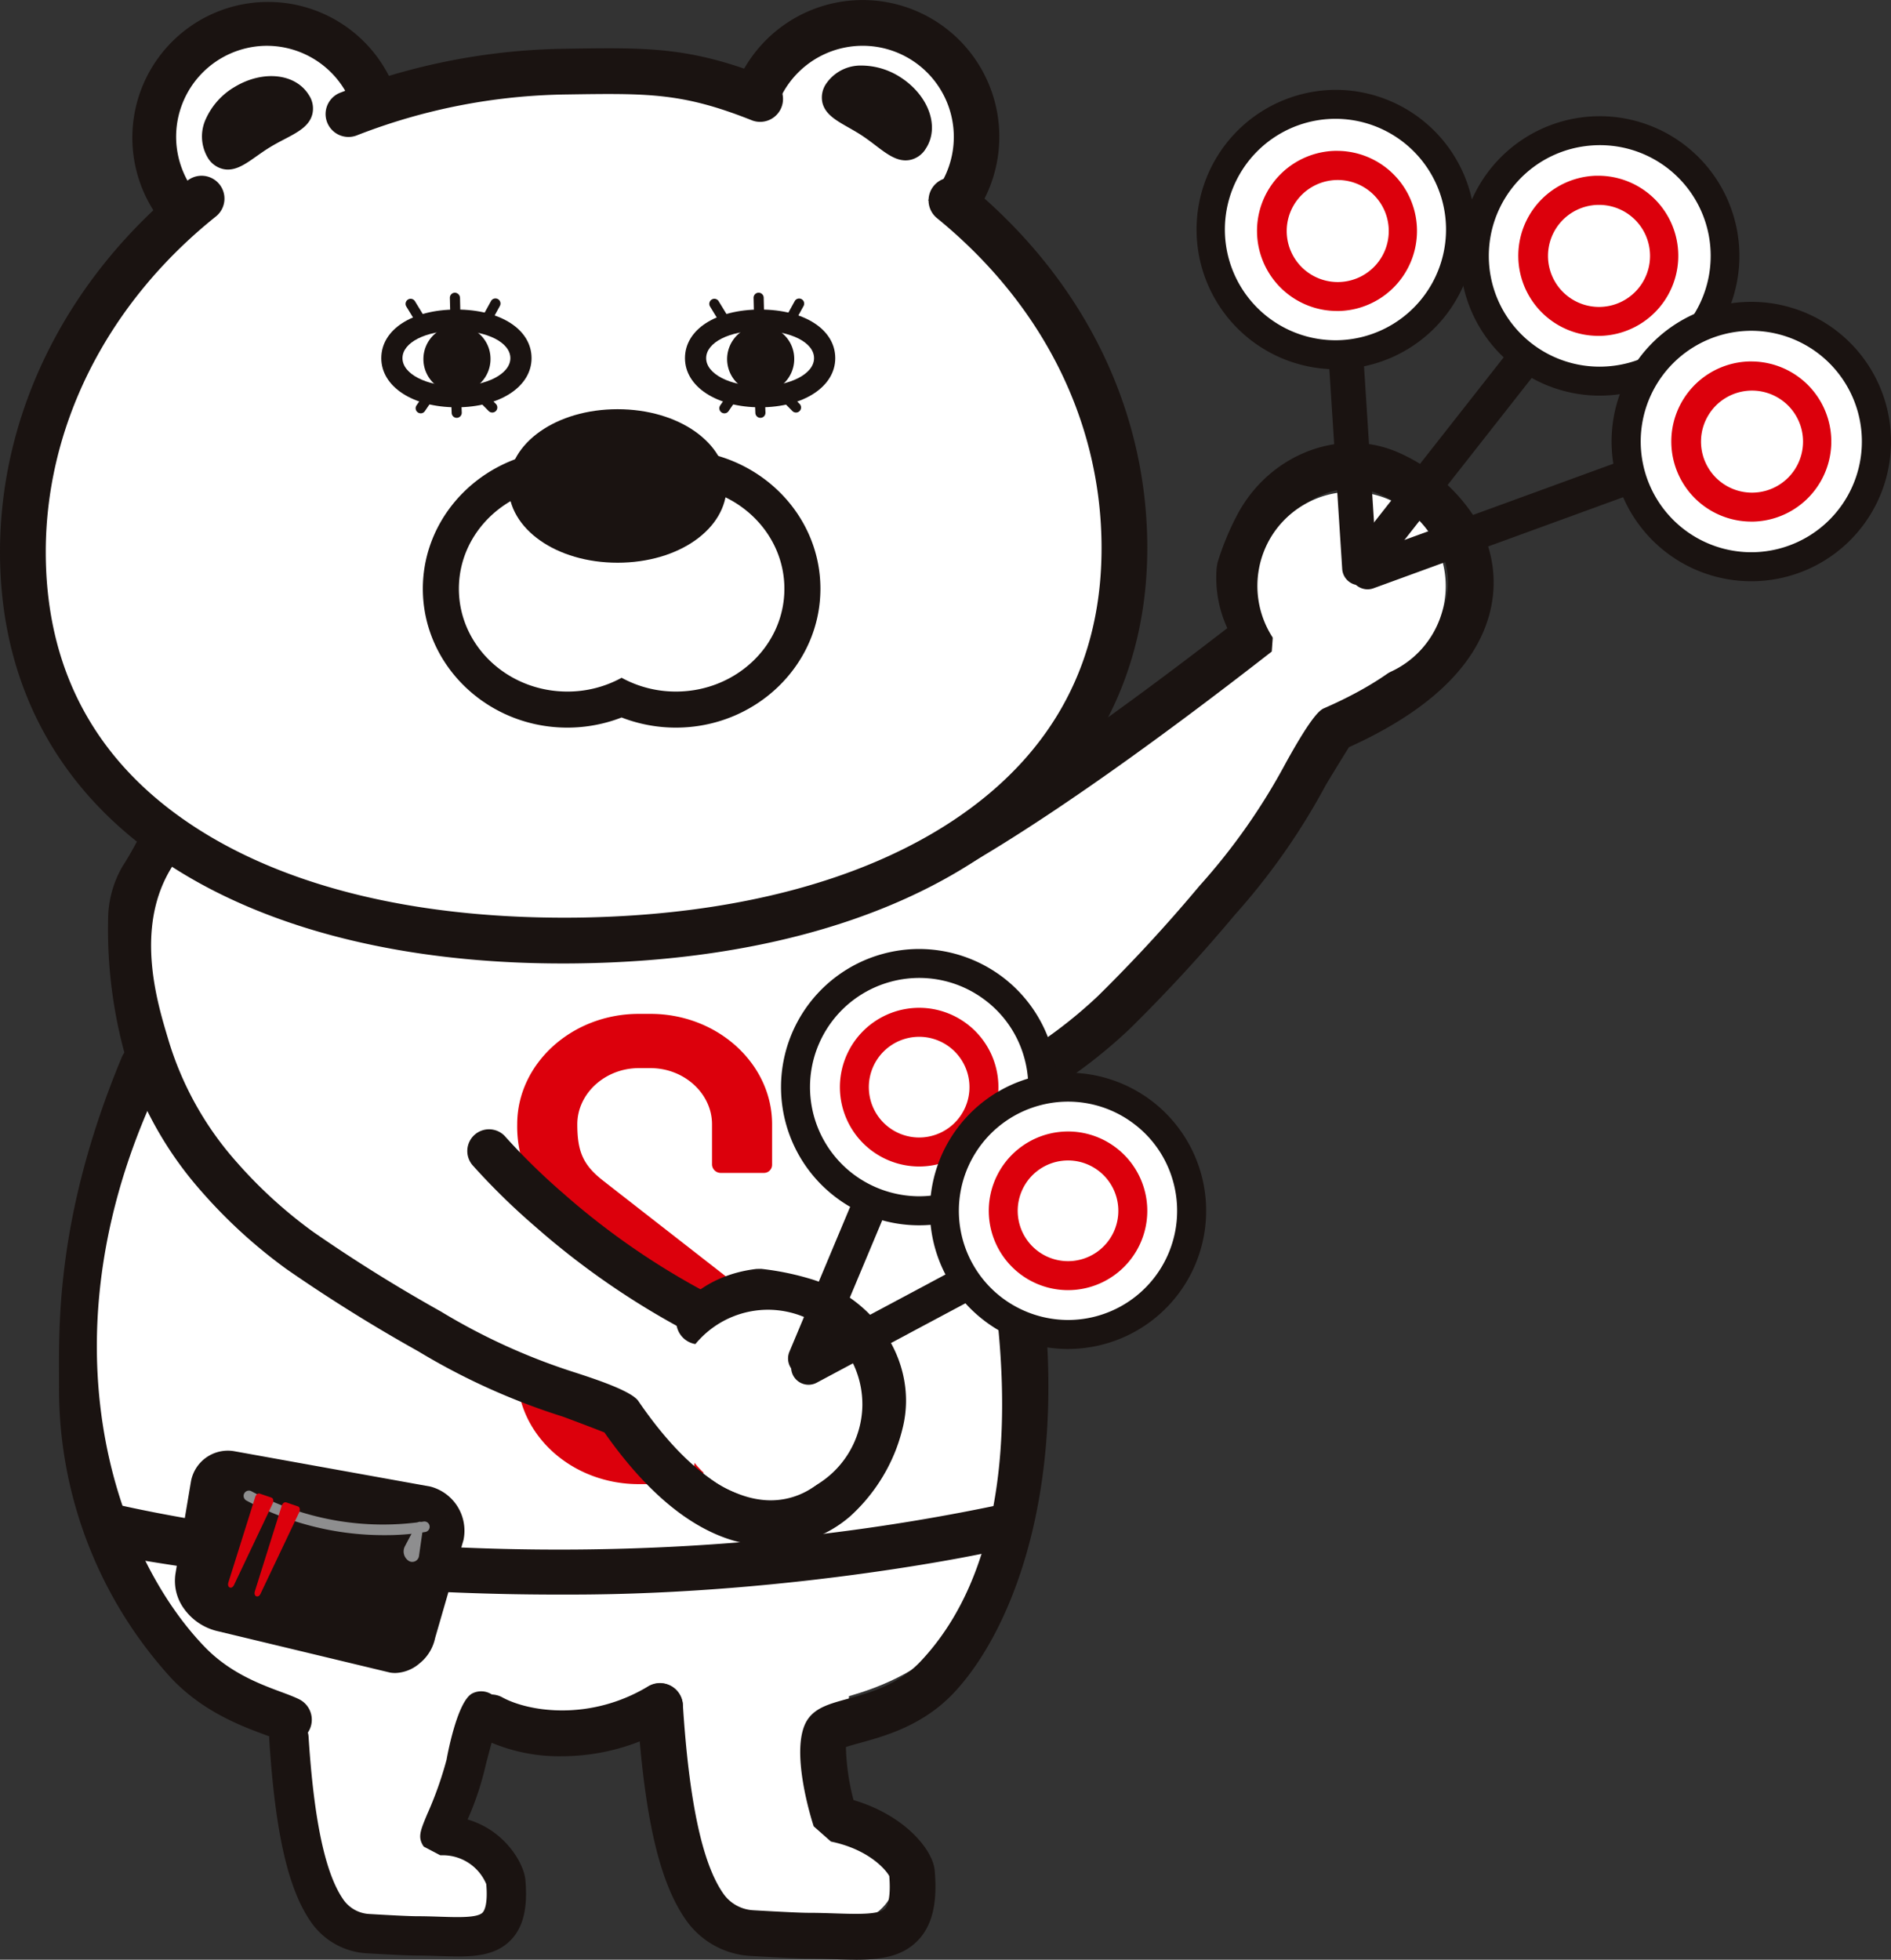
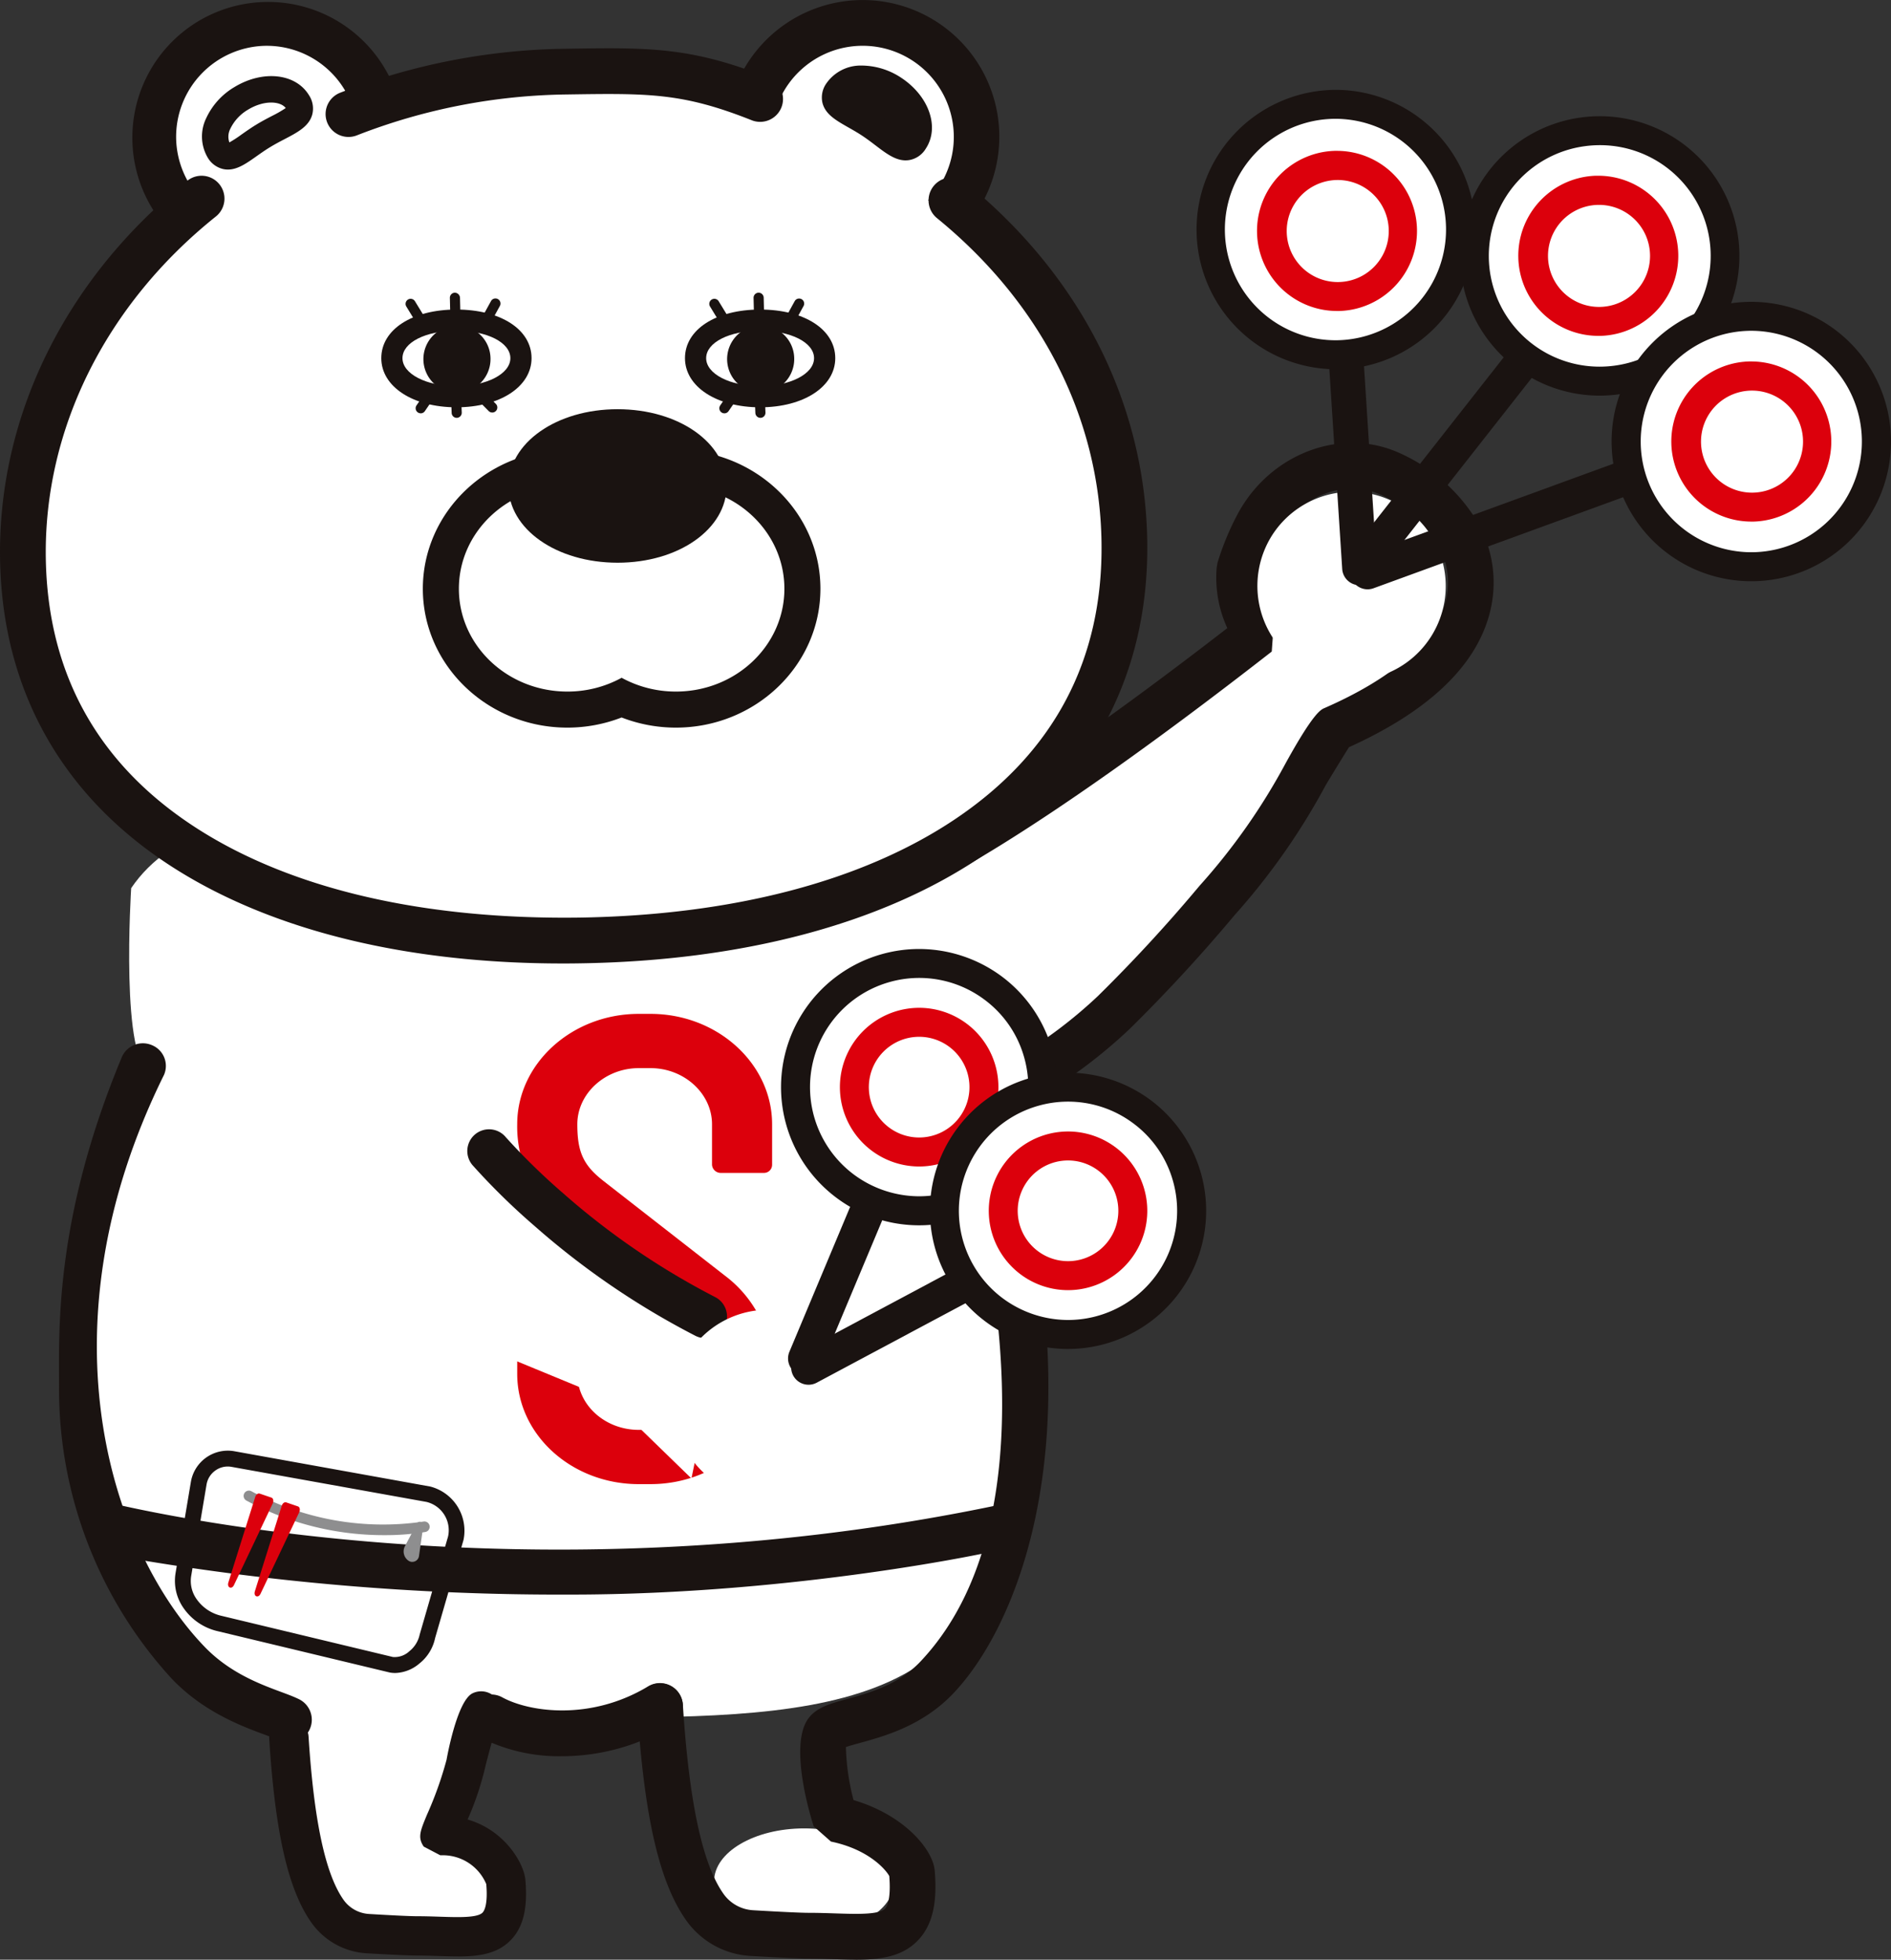
<svg xmlns="http://www.w3.org/2000/svg" id="グループ_364" data-name="グループ 364" width="253" height="262.167" viewBox="0 0 253 262.167">
  <rect x="0" y="0" width="253" height="262.167" fill="#333333" stroke="none" />
  <defs>
    <clipPath id="clip-path">
      <rect id="長方形_174" data-name="長方形 174" width="253" height="262.167" fill="none" />
    </clipPath>
  </defs>
  <g id="グループ_279" data-name="グループ 279" clip-path="url(#clip-path)">
-     <path id="パス_1032" data-name="パス 1032" d="M69.469,180.139c0,9.791,5.481,17.728,12.242,17.728s5.542-11.673,8.922-20.862c5.12-13.926-2.161-14.595-8.922-14.595-3.766,0-21.58-9.188-23.826-5.314-1.786,3.08,11.584,18.7,11.584,23.042" transform="translate(21.23 57.432)" fill="#fff" />
    <path id="パス_1033" data-name="パス 1033" d="M69.848,185.913c0,3.912,5.4,7.084,12.059,7.084s12.059-3.172,12.059-7.084-5.4-7.084-12.059-7.084S69.848,182,69.848,185.913" transform="translate(25.691 65.775)" fill="#fff" />
    <path id="パス_1034" data-name="パス 1034" d="M32.286,180.554c0,9.791,5.481,17.728,12.242,17.728s7.126-7.877,10.506-17.066c5.12-13.926-3.745-18.39-10.506-18.39-3.766,0-19.493-6.441-23.826-5.314-11.951,3.108,11.584,12.833,11.584,23.042" transform="translate(6.37 57.886)" fill="#fff" />
    <path id="パス_1035" data-name="パス 1035" d="M33.49,186.547c0,3.912,4.88,7.084,10.9,7.084s10.9-3.172,10.9-7.084-4.88-7.084-10.9-7.084-10.9,3.172-10.9,7.084" transform="translate(12.318 66.009)" fill="#fff" />
    <path id="パス_1036" data-name="パス 1036" d="M12.832,172.629c15.521,6.427,38.858,13.848,57.756,13.848,32.669,0,59.152.3,59.152-33.343,0-11.053,5.879-17.482.881-30.416-1.133-2.931,14.891,6.876,15.444,1.063.142-1.49,5.076-4.549,5.2-6.027" transform="translate(4.72 43.311)" fill="#fff" />
    <path id="パス_1037" data-name="パス 1037" d="M142.365,118.785c-6.161,1.206-8.275-20.181-8.7-20.9-10.735-18.251-42.61-18.27-59.152-18.27-15.559,0-48.88-5.589-59.608,10.271,0,0-1.535,23.712,2.722,24.677,0,0-24.017,35.332.83,72.995s82.415-10.1,94.265-7.533,21.73-2.622,21.408-19.55,8.234-41.685,8.234-41.685" transform="translate(2.646 28.93)" fill="#fff" />
    <path id="パス_1038" data-name="パス 1038" d="M91.577,227.015c3.365,0,6.259-.406,8.357-2.628,1.883-1.992,2.58-4.951,2.2-9.312-.254-2.846-4.131-7.437-10.856-9.408a30.725,30.725,0,0,1-1.024-7.1c.5-.17,1.237-.372,1.825-.533,3.37-.927,8.463-2.325,12.587-6.686,10.294-10.886,22.057-42.911.843-93.9a3.062,3.062,0,1,0-5.653,2.354c8.766,21.068,20.126,66.437.362,87.336-2.949,3.117-6.886,4.2-9.759,4.987-2.316.636-4.146,1.139-5.239,2.637-2.778,3.808.689,14.314.728,14.415l2.309,2.037c5.174,1.071,7.422,3.886,7.8,4.615.25,3.116-.308,4.076-.564,4.344-.793.843-3.763.743-6.637.651-1.146-.038-2.361-.078-3.627-.078-.945,0-3.562-.122-7.368-.345a5.214,5.214,0,0,1-4-2.216c-2.814-4-4.588-12.283-5.421-25.31a3.062,3.062,0,0,0-6.111.391c.934,14.578,2.946,23.348,6.524,28.438a11.313,11.313,0,0,0,8.647,4.811c4.036.235,6.635.356,7.727.356,1.2,0,2.346.037,3.43.071,1.007.033,1.985.066,2.927.066" transform="translate(22.92 35.152)" fill="#1a1311" />
    <path id="パス_1039" data-name="パス 1039" d="M68.428,162.075H66.856c-8.965,0-16.266-6.591-16.266-14.768v-5.423a1.021,1.021,0,0,1,1.109-1H57.43a1.106,1.106,0,0,1,1.2,1v5.423c0,4.172,3.7,7.509,8.225,7.509h1.572c4.529,0,8.226-3.337,8.226-7.509,0-3.254-.833-5.508-3.513-7.594-16.266-12.682-16.266-12.766-16.266-12.766a15.984,15.984,0,0,1-6.285-13.016c0-8.093,7.3-14.768,16.266-14.768h1.572c8.965,0,16.266,6.675,16.266,14.768v5.423a1.085,1.085,0,0,1-1.109,1.085h-5.73a1.168,1.168,0,0,1-1.2-1.085v-5.423c0-4.088-3.7-7.509-8.226-7.509H66.856c-4.527,0-8.225,3.421-8.225,7.509,0,3.755.832,5.507,3.511,7.593l16.266,12.682a15.785,15.785,0,0,1,6.285,13.1c0,8.177-7.3,14.768-16.266,14.768" transform="translate(18.608 36.473)" fill="#dc000c" />
    <path id="パス_1040" data-name="パス 1040" d="M72.852,160.249c30.049,0,56.768-5.727,57.69-6.05l2.163-4.879.572-5.023-2.03,3.726C65.115,162.19,10.038,147.7,9.518,147.575l1.063-.3,1.161,7.388v.353a340.96,340.96,0,0,0,61.108,5.231" transform="translate(3.501 53.074)" fill="#1a1311" />
    <path id="パス_1041" data-name="パス 1041" d="M58.307,174.4A28.537,28.537,0,0,0,73.013,170.3a3.062,3.062,0,0,0-3.16-5.247c-7.716,4.648-15.879,3.436-19.484,1.487a3.062,3.062,0,1,0-2.912,5.386A23.278,23.278,0,0,0,58.307,174.4" transform="translate(16.864 60.549)" fill="#1a1311" />
    <path id="パス_1042" data-name="パス 1042" d="M51.522,200.895c2.9,0,5.385-.349,7.192-2.258,1.622-1.715,2.223-4.263,1.89-8.017-.187-2.1-2.654-6.574-7.728-8.051a39.639,39.639,0,0,0,2.383-7.118c.122-.529,1.284-4.95,1.682-6.025a2.635,2.635,0,0,0-3.414-3.734c-2.1,1.031-3.451,8.8-3.465,8.876a49.019,49.019,0,0,1-2.623,7.363c-.915,2.212-1.26,3.041-.435,4.262l2.214,1.163h.133a6.3,6.3,0,0,1,6.021,3.856c.233,2.708-.263,3.567-.488,3.805-.683.721-3.233.639-5.711.558-.986-.033-2.033-.066-3.123-.066-.822,0-3.135-.108-6.344-.3a4.505,4.505,0,0,1-3.443-1.911c-2.421-3.444-3.946-10.572-4.664-21.784a2.636,2.636,0,1,0-5.261.336c.8,12.548,2.536,20.1,5.614,24.478a9.748,9.748,0,0,0,7.446,4.142c2.375.138,5.455.3,6.652.3,1.033,0,2.019.033,2.953.063.867.027,1.708.055,2.518.055m4.328-30.472h0Zm.007,0h0Z" transform="translate(9.686 60.844)" fill="#1a1311" />
    <path id="パス_1043" data-name="パス 1043" d="M36.532,195.6a3.062,3.062,0,0,0,1.347-5.812c-.695-.339-1.521-.647-2.477-1-2.907-1.079-6.851-2.588-10.141-6C13.121,170.211,2.748,140.8,19.816,106.275a3,3,0,0,0-1.651-4,3.062,3.062,0,0,0-4,1.65C5.136,125.616,5.783,140.5,5.777,147.967A57.346,57.346,0,0,0,20.812,187c4.237,4.478,9.385,6.388,12.461,7.528.8.3,1.5.554,1.916.761a3.04,3.04,0,0,0,1.343.312" transform="translate(2.122 37.53)" fill="#1a1311" />
    <path id="パス_1044" data-name="パス 1044" d="M155.808,66.891l-18.145-4.934L83.2,101.177l14.181,23.749,19.6-10.461L144.05,80.842Z" transform="translate(30.601 22.789)" fill="#fff" />
    <path id="パス_1045" data-name="パス 1045" d="M98.2,134.1a3.063,3.063,0,0,0,1.108-.208c.776-.3,1.544-.542,2.309-.782a24.588,24.588,0,0,0,5.27-2.146,68.313,68.313,0,0,0,12.291-9.231c4.767-4.69,9.331-9.628,13.629-14.734l.443-.527a89.32,89.32,0,0,0,12.135-17.292c.237-.423,2.253-3.731,3.154-5.154,10.364-4.689,16.631-10.518,18.66-17.342A16.255,16.255,0,0,0,165.667,53.8a23.251,23.251,0,0,0-10.51-9.189c-7.836-3.455-17.327.233-21.6,8.385a36.5,36.5,0,0,0-2.61,6.353l-.108.62a16.136,16.136,0,0,0,1.418,8.13c-31.4,24.287-43.371,29.316-43.49,29.366a3.062,3.062,0,0,0,2.286,5.681c.522-.209,13.165-5.419,47.151-31.914l.326-4.534a8.78,8.78,0,0,1-1.6-5.97,31.766,31.766,0,0,1,2.052-4.887c2.789-5.314,8.818-7.786,13.716-5.624a17.321,17.321,0,0,1,7.818,6.883,10.072,10.072,0,0,1,.789,7.955c-1.572,5.083-7.115,9.833-16.036,13.733-.5.212-1.488.631-5.237,7.438a83.491,83.491,0,0,1-11.458,16.307l-.445.527c-4.172,4.961-8.606,9.755-13.18,14.255a61.89,61.89,0,0,1-11.123,8.353,19.082,19.082,0,0,1-4.038,1.6c-.89.282-1.784.565-2.688.914A3.062,3.062,0,0,0,98.2,134.1" transform="translate(31.947 15.932)" fill="#1a1311" />
    <path id="パス_1046" data-name="パス 1046" d="M124.911,54.035a12.609,12.609,0,1,1,4.035,17.445,12.661,12.661,0,0,1-4.035-17.445" transform="translate(45.239 17.648)" fill="#fff" />
    <path id="パス_1047" data-name="パス 1047" d="M14.991,17.7A15.223,15.223,0,1,0,29.979,2.244,15.222,15.222,0,0,0,14.991,17.7" transform="translate(5.513 0.825)" fill="#fff" />
    <path id="パス_1048" data-name="パス 1048" d="M31.033,36.574q.142,0,.283,0a18.158,18.158,0,1,0-.283,0m0-30.447a12.163,12.163,0,0,1,.187,24.324h-.189A12.177,12.177,0,0,1,18.875,18.477l-3.06.045,3.06-.045A12.179,12.179,0,0,1,30.848,6.127Z" transform="translate(4.69 0.001)" fill="#1a1311" />
    <path id="パス_1049" data-name="パス 1049" d="M73.5,20.22A15.223,15.223,0,1,0,85.722,2.493,15.223,15.223,0,0,0,73.5,20.22" transform="translate(26.942 0.824)" fill="#fff" />
    <path id="パス_1050" data-name="パス 1050" d="M89.26,36.579a18.381,18.381,0,0,0,3.347-.308A18.284,18.284,0,0,0,99.675,3.235,18.284,18.284,0,0,0,71.317,21.6,18.3,18.3,0,0,0,89.26,36.579m.066-30.454a12.194,12.194,0,1,1-2.227.2,12.284,12.284,0,0,1,2.227-.2" transform="translate(26.119 0)" fill="#1a1311" />
    <path id="パス_1051" data-name="パス 1051" d="M26.148,19.425c-14.939,11.953-24.2,29.155-23.9,48.14.543,35.346,33.79,51.731,74.486,51.107s73.423-18.024,72.88-53.369c-.278-18.047-9.127-34.216-23.139-45.638" transform="translate(0.823 7.145)" fill="#fff" />
    <path id="パス_1052" data-name="パス 1052" d="M75.286,122.574q1.151,0,2.313-.019c21.691-.332,40.212-5.235,53.562-14.181,14.882-9.971,22.6-24.6,22.331-42.294-.28-18.4-8.9-35.439-24.262-47.964a3.061,3.061,0,1,0-3.87,4.745c13.941,11.364,21.758,26.746,22.012,43.312.242,15.742-6.359,28.229-19.62,37.116-12.366,8.285-29.74,12.831-50.247,13.146-20.591.274-38.016-3.7-50.628-11.6C13.351,96.362,6.37,84.082,6.128,68.341c-.264-17.262,8.03-33.92,22.755-45.7a3.06,3.06,0,1,0-3.824-4.779C8.843,30.832-.287,49.268.007,68.434c.272,17.7,8.438,32.081,23.621,41.591,13.13,8.226,30.952,12.548,51.658,12.548" transform="translate(0 6.321)" fill="#1a1311" />
    <path id="パス_1053" data-name="パス 1053" d="M36.263,12.684a84.144,84.144,0,0,1,60.922.04L106.946,29.2l-78.765-.431Z" transform="translate(10.365 2.573)" fill="#fff" />
    <path id="パス_1054" data-name="パス 1054" d="M34.09,12.7A83.1,83.1,0,0,1,63.227,7.018C74.573,6.845,79.438,6.83,89.1,10.659" transform="translate(12.539 2.56)" fill="#fff" />
    <path id="パス_1055" data-name="パス 1055" d="M34.913,16.584a3.043,3.043,0,0,0,1.12-.213A79.741,79.741,0,0,1,64.1,10.9c10.929-.164,15.454-.239,24.694,3.425a3.062,3.062,0,1,0,2.258-5.691C80.675,4.528,75.108,4.608,64,4.784a85.831,85.831,0,0,0-30.211,5.888,3.062,3.062,0,0,0,1.12,5.912" transform="translate(11.715 1.737)" fill="#1a1311" />
    <path id="パス_1056" data-name="パス 1056" d="M82.017,9.262c-1.323,2,1.424,2.706,4.274,4.59s4.727,4.237,6.05,2.238.085-5.151-2.767-7.036-6.234-1.792-7.557.208" transform="translate(30.041 2.832)" fill="#1a1311" />
    <path id="パス_1057" data-name="パス 1057" d="M91.6,19.095a2.933,2.933,0,0,0,.52-.045,3.221,3.221,0,0,0,2.169-1.511c1.89-2.857.455-7.022-3.264-9.483a9.671,9.671,0,0,0-5.376-1.644,5.582,5.582,0,0,0-4.627,2.351,3.256,3.256,0,0,0-.557,2.61c.373,1.554,1.811,2.37,3.474,3.316.58.33,1.215.688,1.855,1.112s1.221.867,1.762,1.278c1.41,1.074,2.649,2.018,4.043,2.018M85.858,9.937A6.054,6.054,0,0,1,89.075,11c2.093,1.384,2.882,3.414,2.34,4.471a15.323,15.323,0,0,1-1.723-1.2c-.6-.455-1.246-.948-1.949-1.413s-1.417-.873-2.061-1.238A15.6,15.6,0,0,1,84.044,10.6a2.3,2.3,0,0,1,1.7-.666h.111m-1.96.89h0Z" transform="translate(29.566 2.358)" fill="#1a1311" />
-     <path id="パス_1058" data-name="パス 1058" d="M21.512,16.874c1.247,2.048,3.054-.138,5.973-1.918s5.845-2.476,4.6-4.523-4.626-2.266-7.545-.487-4.273,4.88-3.026,6.928" transform="translate(7.742 3.215)" fill="#1a1311" />
    <path id="パス_1059" data-name="パス 1059" d="M23.226,19.946c1.31,0,2.5-.843,3.854-1.8.546-.384,1.141-.806,1.8-1.205s1.3-.739,1.9-1.05c1.766-.923,3.29-1.719,3.727-3.3a3.233,3.233,0,0,0-.446-2.607C32.28,7.068,27.9,6.6,24.092,8.913a9.45,9.45,0,0,0-3.774,4.165,5.574,5.574,0,0,0,.16,5.189A3.246,3.246,0,0,0,22.6,19.88a2.963,2.963,0,0,0,.622.066m7.743-8.233a15.638,15.638,0,0,1-1.822,1.05c-.666.346-1.386.724-2.108,1.163s-1.39.911-2,1.338a15.626,15.626,0,0,1-1.614,1.052,2.3,2.3,0,0,1,.123-1.823,5.967,5.967,0,0,1,2.376-2.563c2.139-1.3,4.313-1.156,5.04-.216" transform="translate(7.268 2.738)" fill="#1a1311" />
    <path id="パス_1060" data-name="パス 1060" d="M59.4,47.53a15.059,15.059,0,0,1,7.258,1.844,15.067,15.067,0,0,1,7.258-1.844c8.018,0,14.517,6.158,14.517,13.753s-6.5,13.752-14.517,13.752a15.067,15.067,0,0,1-7.258-1.844A15.059,15.059,0,0,1,59.4,75.035c-8.017,0-14.515-6.158-14.515-13.752S51.382,47.53,59.4,47.53" transform="translate(16.509 17.482)" fill="#fff" />
    <path id="パス_1061" data-name="パス 1061" d="M60.7,48.827c-8.017,0-14.517,6.157-14.517,13.752S52.68,76.333,60.7,76.333a15.045,15.045,0,0,0,7.258-1.845,15.053,15.053,0,0,0,7.258,1.845c8.018,0,14.517-6.158,14.517-13.753s-6.5-13.752-14.517-13.752a15.067,15.067,0,0,0-7.258,1.844A15.059,15.059,0,0,0,60.7,48.827M60.7,44a20.055,20.055,0,0,1,7.258,1.358A20.061,20.061,0,0,1,75.212,44c10.665,0,19.341,8.333,19.341,18.576S85.877,81.157,75.212,81.157A20.061,20.061,0,0,1,67.954,79.8,20.055,20.055,0,0,1,60.7,81.157c-10.665,0-19.339-8.334-19.339-18.578S50.032,44,60.7,44" transform="translate(15.212 16.185)" fill="#1a1311" />
    <path id="パス_1062" data-name="パス 1062" d="M51.057,49.806c0,4.675,5.726,8.465,12.789,8.465s12.79-3.79,12.79-8.465-5.727-8.465-12.79-8.465-12.789,3.79-12.789,8.465" transform="translate(18.779 15.206)" fill="#1a1311" />
    <path id="パス_1063" data-name="パス 1063" d="M64.331,60.559c8.182,0,14.593-4.51,14.593-10.268S72.513,40.023,64.331,40.023s-14.592,4.51-14.592,10.268,6.41,10.268,14.592,10.268m0-16.931c5.955,0,10.988,3.052,10.988,6.663s-5.032,6.663-10.988,6.663S53.345,53.9,53.345,50.291s5.032-6.663,10.986-6.663" transform="translate(18.295 14.721)" fill="#1a1311" />
    <path id="パス_1064" data-name="パス 1064" d="M50.392,36.24a4.489,4.489,0,1,1-4.488-4.4,4.443,4.443,0,0,1,4.488,4.4" transform="translate(15.233 11.712)" fill="#1a1311" />
    <path id="パス_1065" data-name="パス 1065" d="M47.347,43.354c5.826,0,10.052-2.764,10.052-6.574,0-3.831-4.134-6.505-10.052-6.505S37.295,32.949,37.295,36.78c0,3.809,4.227,6.574,10.052,6.574m0-10.245c4.116,0,7.218,1.578,7.218,3.671s-3.169,3.74-7.218,3.74-7.218-1.644-7.218-3.74,3.1-3.671,7.218-3.671" transform="translate(13.718 11.136)" fill="#1a1311" />
    <path id="パス_1066" data-name="パス 1066" d="M47.579,33.2a.677.677,0,0,0,.592-.352L49.623,30.2a.677.677,0,1,0-1.187-.651l-1.453,2.643a.678.678,0,0,0,.595,1" transform="translate(17.25 10.74)" fill="#1a1311" />
    <path id="パス_1067" data-name="パス 1067" d="M44.753,33h.015a.676.676,0,0,0,.662-.693l-.071-3.015a.708.708,0,0,0-.693-.663.68.68,0,0,0-.662.693l.072,3.016a.677.677,0,0,0,.677.662" transform="translate(16.185 10.529)" fill="#1a1311" />
    <path id="パス_1068" data-name="パス 1068" d="M41.92,33.154a.679.679,0,0,0,.579-1.031l-1.572-2.574a.677.677,0,0,0-1.156.707l1.57,2.574a.675.675,0,0,0,.579.324" transform="translate(14.591 10.749)" fill="#1a1311" />
    <path id="パス_1069" data-name="パス 1069" d="M41.333,41.232a.678.678,0,0,0,.559-.3l1.12-1.635a.678.678,0,0,0-1.119-.765l-1.12,1.635a.678.678,0,0,0,.559,1.06" transform="translate(14.954 14.066)" fill="#1a1311" />
    <path id="パス_1070" data-name="パス 1070" d="M44.872,41.741H44.9a.679.679,0,0,0,.651-.7l-.071-1.89a.671.671,0,0,0-.7-.652.679.679,0,0,0-.652.7l.072,1.89a.678.678,0,0,0,.677.652" transform="translate(16.228 14.158)" fill="#1a1311" />
    <path id="パス_1071" data-name="パス 1071" d="M48.71,41.093a.678.678,0,0,0,.481-1.153l-1.4-1.414a.677.677,0,0,0-.964.949l1.4,1.416a.668.668,0,0,0,.481.2" transform="translate(17.153 14.096)" fill="#1a1311" />
    <path id="パス_1072" data-name="パス 1072" d="M80.1,36.24a4.489,4.489,0,1,1-4.488-4.4,4.443,4.443,0,0,1,4.488,4.4" transform="translate(26.16 11.712)" fill="#1a1311" />
    <path id="パス_1073" data-name="パス 1073" d="M77.055,43.354c5.826,0,10.052-2.764,10.052-6.574,0-3.831-4.134-6.505-10.052-6.505S67,32.949,67,36.78c0,3.809,4.227,6.574,10.052,6.574m0-10.245c4.116,0,7.218,1.578,7.218,3.671s-3.169,3.74-7.218,3.74-7.218-1.644-7.218-3.74,3.1-3.671,7.218-3.671" transform="translate(24.644 11.136)" fill="#1a1311" />
    <path id="パス_1074" data-name="パス 1074" d="M77.284,33.2a.678.678,0,0,0,.594-.352L79.332,30.2a.676.676,0,1,0-1.186-.651l-1.455,2.643a.678.678,0,0,0,.594,1" transform="translate(28.177 10.74)" fill="#1a1311" />
    <path id="パス_1075" data-name="パス 1075" d="M74.461,33h.018a.679.679,0,0,0,.659-.695l-.074-3.016a.679.679,0,0,0-.677-.661h-.016a.679.679,0,0,0-.661.695l.074,3.016a.678.678,0,0,0,.677.661" transform="translate(27.111 10.529)" fill="#1a1311" />
    <path id="パス_1076" data-name="パス 1076" d="M71.626,33.154a.679.679,0,0,0,.579-1.031l-1.57-2.574a.677.677,0,1,0-1.156.707l1.569,2.574a.675.675,0,0,0,.579.324" transform="translate(25.518 10.749)" fill="#1a1311" />
    <path id="パス_1077" data-name="パス 1077" d="M71.04,41.232a.678.678,0,0,0,.559-.3L72.721,39.3a.678.678,0,0,0-1.119-.765l-1.122,1.635a.678.678,0,0,0,.559,1.06" transform="translate(25.88 14.066)" fill="#1a1311" />
    <path id="パス_1078" data-name="パス 1078" d="M74.58,41.741h.026a.679.679,0,0,0,.651-.7l-.074-1.89a.642.642,0,0,0-.7-.652.679.679,0,0,0-.651.7l.074,1.89a.678.678,0,0,0,.677.652" transform="translate(27.155 14.158)" fill="#1a1311" />
-     <path id="パス_1079" data-name="パス 1079" d="M78.419,41.093a.677.677,0,0,0,.481-1.154l-1.4-1.416a.678.678,0,0,0-.964.955l1.4,1.414a.672.672,0,0,0,.481.2" transform="translate(28.079 14.096)" fill="#1a1311" />
    <path id="パス_1080" data-name="パス 1080" d="M49.129,113.919,79.85,138.256l-3.694,18.032L65.342,145.78l-20.88-8.609,2.053-24.338Z" transform="translate(16.354 41.502)" fill="#fff" />
-     <path id="パス_1081" data-name="パス 1081" d="M115.993,164.379a23.337,23.337,0,0,0,.959-3.142c1.929-8.341-3.455-16.979-12.257-19.664a36.763,36.763,0,0,0-6.73-1.384l-.628.01c-6.816.8-9.847,4.807-10.168,5.262a3.061,3.061,0,0,0,4.96,3.588,8.754,8.754,0,0,1,5.6-2.727,32.051,32.051,0,0,1,5.185,1.108c5.735,1.751,9.283,7.21,8.077,12.431a17.368,17.368,0,0,1-5.307,8.965,10.078,10.078,0,0,1-7.671,2.253c-5.288-.6-10.986-5.161-16.475-13.2-.916-1.349-5.708-2.919-8.282-3.763a83.471,83.471,0,0,1-18.145-8.221l-.61-.343c-5.655-3.182-11.193-6.646-16.459-10.3a61.963,61.963,0,0,1-10.279-9.374A43.26,43.26,0,0,1,18.579,109.3c-1.546-5.166-5.013-16.486,1.949-24.8,1.086-1.3-.216-3.348-1.8-3.937A3.062,3.062,0,0,0,14.8,82.331a45.384,45.384,0,0,1-2.316,4.064,14.319,14.319,0,0,0-1.873,6.266,62.927,62.927,0,0,0,2.1,18.392A49.118,49.118,0,0,0,23.123,129.88a68.423,68.423,0,0,0,11.36,10.358c5.488,3.807,11.189,7.373,17.013,10.65l.61.343a89.286,89.286,0,0,0,19.238,8.7c.457.153,4.083,1.521,5.646,2.142,6.53,9.3,13.425,14.384,20.513,15.109a16.281,16.281,0,0,0,12.377-3.9,23.489,23.489,0,0,0,6.113-8.9" transform="translate(3.875 29.56)" fill="#1a1311" />
    <path id="パス_1082" data-name="パス 1082" d="M77.53,138.38a2.9,2.9,0,0,1-1.305-.311A105.844,105.844,0,0,1,54.66,123.344a90.577,90.577,0,0,1-8.205-8.039,2.908,2.908,0,1,1,4.4-3.8,87.024,87.024,0,0,0,7.723,7.542A99.912,99.912,0,0,0,78.84,132.875a2.908,2.908,0,0,1-1.31,5.506Z" transform="translate(16.827 40.642)" fill="#1a1311" />
    <path id="パス_1083" data-name="パス 1083" d="M91.134,140.818A12.609,12.609,0,1,1,78.525,128.1a12.661,12.661,0,0,1,12.608,12.714" transform="translate(24.245 47.118)" fill="#fff" />
-     <path id="パス_1084" data-name="パス 1084" d="M45.79,170.242l-22.964-5.518a6.6,6.6,0,0,1-3.952-2.641,5.256,5.256,0,0,1-.921-3.9l2.057-12.238a3.956,3.956,0,0,1,4.541-3.235l26.258,4.734a4.979,4.979,0,0,1,3.581,5.927l-3.77,13.009c-.36,2.138-2.693,4.222-4.831,3.863" transform="translate(6.578 52.47)" fill="#1a1311" />
    <path id="パス_1085" data-name="パス 1085" d="M46.561,171.627a3.956,3.956,0,0,1-.662-.055l-.07-.015-22.966-5.516a7.659,7.659,0,0,1-4.581-3.076,6.326,6.326,0,0,1-1.09-4.672l2.057-12.241a5.013,5.013,0,0,1,5.765-4.1l26.27,4.735a6.1,6.1,0,0,1,4.436,7.148l-3.8,13.127a5.866,5.866,0,0,1-2.09,3.389,5.2,5.2,0,0,1-3.275,1.279m-.278-2.142a2.872,2.872,0,0,0,2.2-.77,3.884,3.884,0,0,0,1.379-2.227l3.8-13.128a3.9,3.9,0,0,0-2.872-4.618l-26.133-4.7a2.83,2.83,0,0,0-2.134.5,2.864,2.864,0,0,0-1.174,1.867l-2.057,12.238a4.187,4.187,0,0,0,.75,3.127,5.545,5.545,0,0,0,3.325,2.208Z" transform="translate(6.292 52.186)" fill="#1a1311" />
    <path id="パス_1086" data-name="パス 1086" d="M42.665,151.749A38.78,38.78,0,0,1,24.2,147.12a.707.707,0,0,1,.676-1.242,37.062,37.062,0,0,0,23.015,4.054.7.7,0,0,1,.819.573.7.7,0,0,1-.573.819,32.521,32.521,0,0,1-5.47.424" transform="translate(8.764 53.624)" fill="#8e8e8f" />
    <path id="パス_1087" data-name="パス 1087" d="M40.2,153.8h0a1.268,1.268,0,0,1-.408-1.637l1.6-3.031a.233.233,0,0,1,.438.141l-.579,4.065a.674.674,0,0,1-1.048.462" transform="translate(14.582 54.806)" fill="#8e8e8f" />
    <path id="パス_1088" data-name="パス 1088" d="M40.637,154.207a.893.893,0,0,1-.506-.159h0a1.5,1.5,0,0,1-.479-1.93l1.6-3.032a.447.447,0,0,1,.549-.222.453.453,0,0,1,.313.5l-.577,4.064a.907.907,0,0,1-.895.776m-.252-.532a.447.447,0,0,0,.434.04.439.439,0,0,0,.263-.349l.579-4.064-1.607,3.028a1.04,1.04,0,0,0,.332,1.345" transform="translate(14.521 54.744)" fill="#8e8e8f" />
    <path id="パス_1089" data-name="パス 1089" d="M26.533,146.085l1.585.542c.242.082.32.455.164.782l-5.18,10.91c-.305.642-.968.346-.754-.336l3.595-11.451c.1-.319.368-.521.59-.446" transform="translate(8.205 53.726)" fill="#dc000c" />
    <path id="パス_1090" data-name="パス 1090" d="M29.126,146.945l1.585.542c.242.082.32.455.164.782l-5.18,10.91c-.305.642-.968.346-.754-.336l3.595-11.451c.1-.319.368-.521.59-.446" transform="translate(9.159 54.042)" fill="#dc000c" />
    <path id="線_32" data-name="線 32" d="M3.18,42.732A2.327,2.327,0,0,1,.86,40.555L-1.7.775a2.327,2.327,0,0,1,4.644-.3L5.5,40.257a2.327,2.327,0,0,1-2.173,2.471C3.281,42.731,3.23,42.732,3.18,42.732Z" transform="translate(178.716 35.561)" fill="#1a1311" />
    <path id="線_33" data-name="線 33" d="M.624,34.3A2.327,2.327,0,0,1-1.2,30.536L23.419-.812a2.327,2.327,0,0,1,3.659,2.874L2.455,33.41A2.323,2.323,0,0,1,.624,34.3Z" transform="translate(181.716 43.579)" fill="#1a1311" />
    <path id="線_34" data-name="線 34" d="M.625,39.252A2.328,2.328,0,0,1-1.52,36.025L13.694-.274a2.327,2.327,0,0,1,4.292,1.8L2.772,37.824A2.327,2.327,0,0,1,.625,39.252Z" transform="translate(107.137 144.813)" fill="#1a1311" />
    <path id="線_35" data-name="線 35" d="M.628,21.494a2.327,2.327,0,0,1-1.1-4.379L34.248-1.427a2.327,2.327,0,0,1,2.192,4.1L1.722,21.219A2.317,2.317,0,0,1,.628,21.494Z" transform="translate(107.551 163.757)" fill="#1a1311" />
    <path id="線_36" data-name="線 36" d="M.626,16.615a2.327,2.327,0,0,1-.8-4.513L37.276-1.56a2.327,2.327,0,1,1,1.595,4.371L1.423,16.473A2.323,2.323,0,0,1,.626,16.615Z" transform="translate(182.346 62.224)" fill="#1a1311" />
    <path id="パス_1091" data-name="パス 1091" d="M110.287,106.334A16.539,16.539,0,1,1,89.91,94.847a16.539,16.539,0,0,1,20.376,11.487" transform="translate(28.62 34.66)" fill="#fff" />
    <path id="パス_1092" data-name="パス 1092" d="M94.886,92.817a18.6,18.6,0,0,1,11.072,3.694A18.479,18.479,0,0,1,99.843,129.1a18.438,18.438,0,0,1-16.045-3.01A18.479,18.479,0,0,1,89.912,93.5,18.52,18.52,0,0,1,94.886,92.817ZM94.87,125.9a14.605,14.605,0,0,0,14.072-18.529,14.462,14.462,0,0,0-5.306-7.761,14.563,14.563,0,0,0-12.681-2.38,14.6,14.6,0,0,0-4.833,25.748A14.7,14.7,0,0,0,94.87,125.9Z" transform="translate(28.098 34.139)" fill="#1a1311" />
    <path id="パス_1093" data-name="パス 1093" d="M177.588,27.321a16.751,16.751,0,1,1-18.818-14.389,16.751,16.751,0,0,1,18.818,14.389" transform="translate(53.05 4.702)" fill="#fff" />
    <path id="パス_1094" data-name="パス 1094" d="M161.526,11.366a18.691,18.691,0,0,1,2.45,37.217,18.911,18.911,0,0,1-2.494.166,18.691,18.691,0,0,1-2.448-37.218A18.917,18.917,0,0,1,161.526,11.366Zm-.044,33.506a15.021,15.021,0,0,0,1.981-.132,14.813,14.813,0,0,0-1.937-29.5,15.025,15.025,0,0,0-1.979.132,14.813,14.813,0,0,0,1.935,29.5Z" transform="translate(52.528 4.18)" fill="#1a1311" />
    <path id="パス_1095" data-name="パス 1095" d="M192.551,47.2a16.751,16.751,0,1,1-17.237-16.251A16.751,16.751,0,0,1,192.551,47.2" transform="translate(58.503 11.38)" fill="#fff" />
    <path id="パス_1096" data-name="パス 1096" d="M176.337,29.521a18.69,18.69,0,0,1,.541,37.372c-.186.005-.374.008-.559.008a18.69,18.69,0,0,1-.541-37.372C175.964,29.524,176.152,29.521,176.337,29.521Zm-.018,33.5c.147,0,.3,0,.445-.007a14.813,14.813,0,0,0-.427-29.619c-.148,0-.3,0-.445.007a14.813,14.813,0,0,0,.427,29.619Z" transform="translate(57.981 10.858)" fill="#1a1311" />
    <path id="パス_1097" data-name="パス 1097" d="M174.189,35.353a10.714,10.714,0,0,1,.31,21.423c-.106,0-.215,0-.322,0a10.714,10.714,0,0,1-.308-21.423C173.976,35.354,174.083,35.353,174.189,35.353Zm-.012,17.55c.069,0,.138,0,.207,0a6.826,6.826,0,1,0-.207,0Z" transform="translate(60.126 13.003)" fill="#dc000c" />
    <path id="パス_1098" data-name="パス 1098" d="M159.222,17.188a10.714,10.714,0,0,1,.31,21.423c-.106,0-.215,0-.322,0a10.714,10.714,0,0,1-.308-21.423C159.009,17.189,159.116,17.188,159.222,17.188Zm-.011,17.55c.069,0,.138,0,.207,0a6.826,6.826,0,1,0-.207,0Z" transform="translate(54.621 6.322)" fill="#dc000c" />
    <path id="パス_1099" data-name="パス 1099" d="M151.876,26.464a16.751,16.751,0,1,1-17.237-16.251,16.751,16.751,0,0,1,17.237,16.251" transform="translate(43.542 3.754)" fill="#fff" />
    <path id="パス_1100" data-name="パス 1100" d="M135.662,8.788a18.69,18.69,0,0,1,.541,37.372c-.186.005-.374.008-.559.008A18.69,18.69,0,0,1,135.1,8.8C135.289,8.791,135.477,8.788,135.662,8.788Zm-.018,33.5c.147,0,.3,0,.445-.007a14.813,14.813,0,0,0-.427-29.619c-.148,0-.3,0-.445.007a14.813,14.813,0,0,0,.427,29.619Z" transform="translate(43.02 3.232)" fill="#1a1311" />
    <path id="パス_1101" data-name="パス 1101" d="M133.665,14.755a10.714,10.714,0,0,1,.31,21.423c-.106,0-.215,0-.322,0a10.714,10.714,0,0,1-.308-21.423C133.452,14.756,133.559,14.755,133.665,14.755Zm-.011,17.55c.069,0,.138,0,.207,0a6.826,6.826,0,1,0-.207,0Z" transform="translate(45.221 5.427)" fill="#dc000c" />
    <path id="パス_1102" data-name="パス 1102" d="M92.773,98.57a10.614,10.614,0,0,1,1.105,21.168,10.753,10.753,0,0,1-1.128.06,10.614,10.614,0,0,1-1.106-21.168A10.757,10.757,0,0,1,92.773,98.57Zm-.023,17.35a6.864,6.864,0,0,0,.72-.038,6.736,6.736,0,0,0-.7-13.434,6.864,6.864,0,0,0-.72.038,6.736,6.736,0,0,0,.7,13.434Z" transform="translate(30.215 36.255)" fill="#dc000c" />
    <path id="パス_1103" data-name="パス 1103" d="M124.85,118.429a16.539,16.539,0,1,1-20.376-11.487,16.539,16.539,0,0,1,20.376,11.487" transform="translate(33.977 39.109)" fill="#fff" />
    <path id="パス_1104" data-name="パス 1104" d="M109.449,104.912a18.6,18.6,0,0,1,11.072,3.694,18.479,18.479,0,0,1-6.115,32.588,18.439,18.439,0,0,1-16.046-3.01,18.479,18.479,0,0,1,6.114-32.588A18.52,18.52,0,0,1,109.449,104.912ZM109.433,138A14.605,14.605,0,0,0,123.5,119.471a14.462,14.462,0,0,0-5.306-7.761,14.564,14.564,0,0,0-12.681-2.38,14.6,14.6,0,0,0-4.833,25.748A14.7,14.7,0,0,0,109.433,138Z" transform="translate(33.454 38.588)" fill="#1a1311" />
    <path id="パス_1105" data-name="パス 1105" d="M107.335,110.665a10.614,10.614,0,0,1,1.105,21.168,10.755,10.755,0,0,1-1.128.06,10.614,10.614,0,0,1-1.106-21.168A10.758,10.758,0,0,1,107.335,110.665Zm-.023,17.35a6.867,6.867,0,0,0,.72-.038,6.736,6.736,0,0,0-.7-13.434,6.864,6.864,0,0,0-.72.038,6.736,6.736,0,0,0,.7,13.434Z" transform="translate(35.571 40.704)" fill="#dc000c" />
  </g>
</svg>